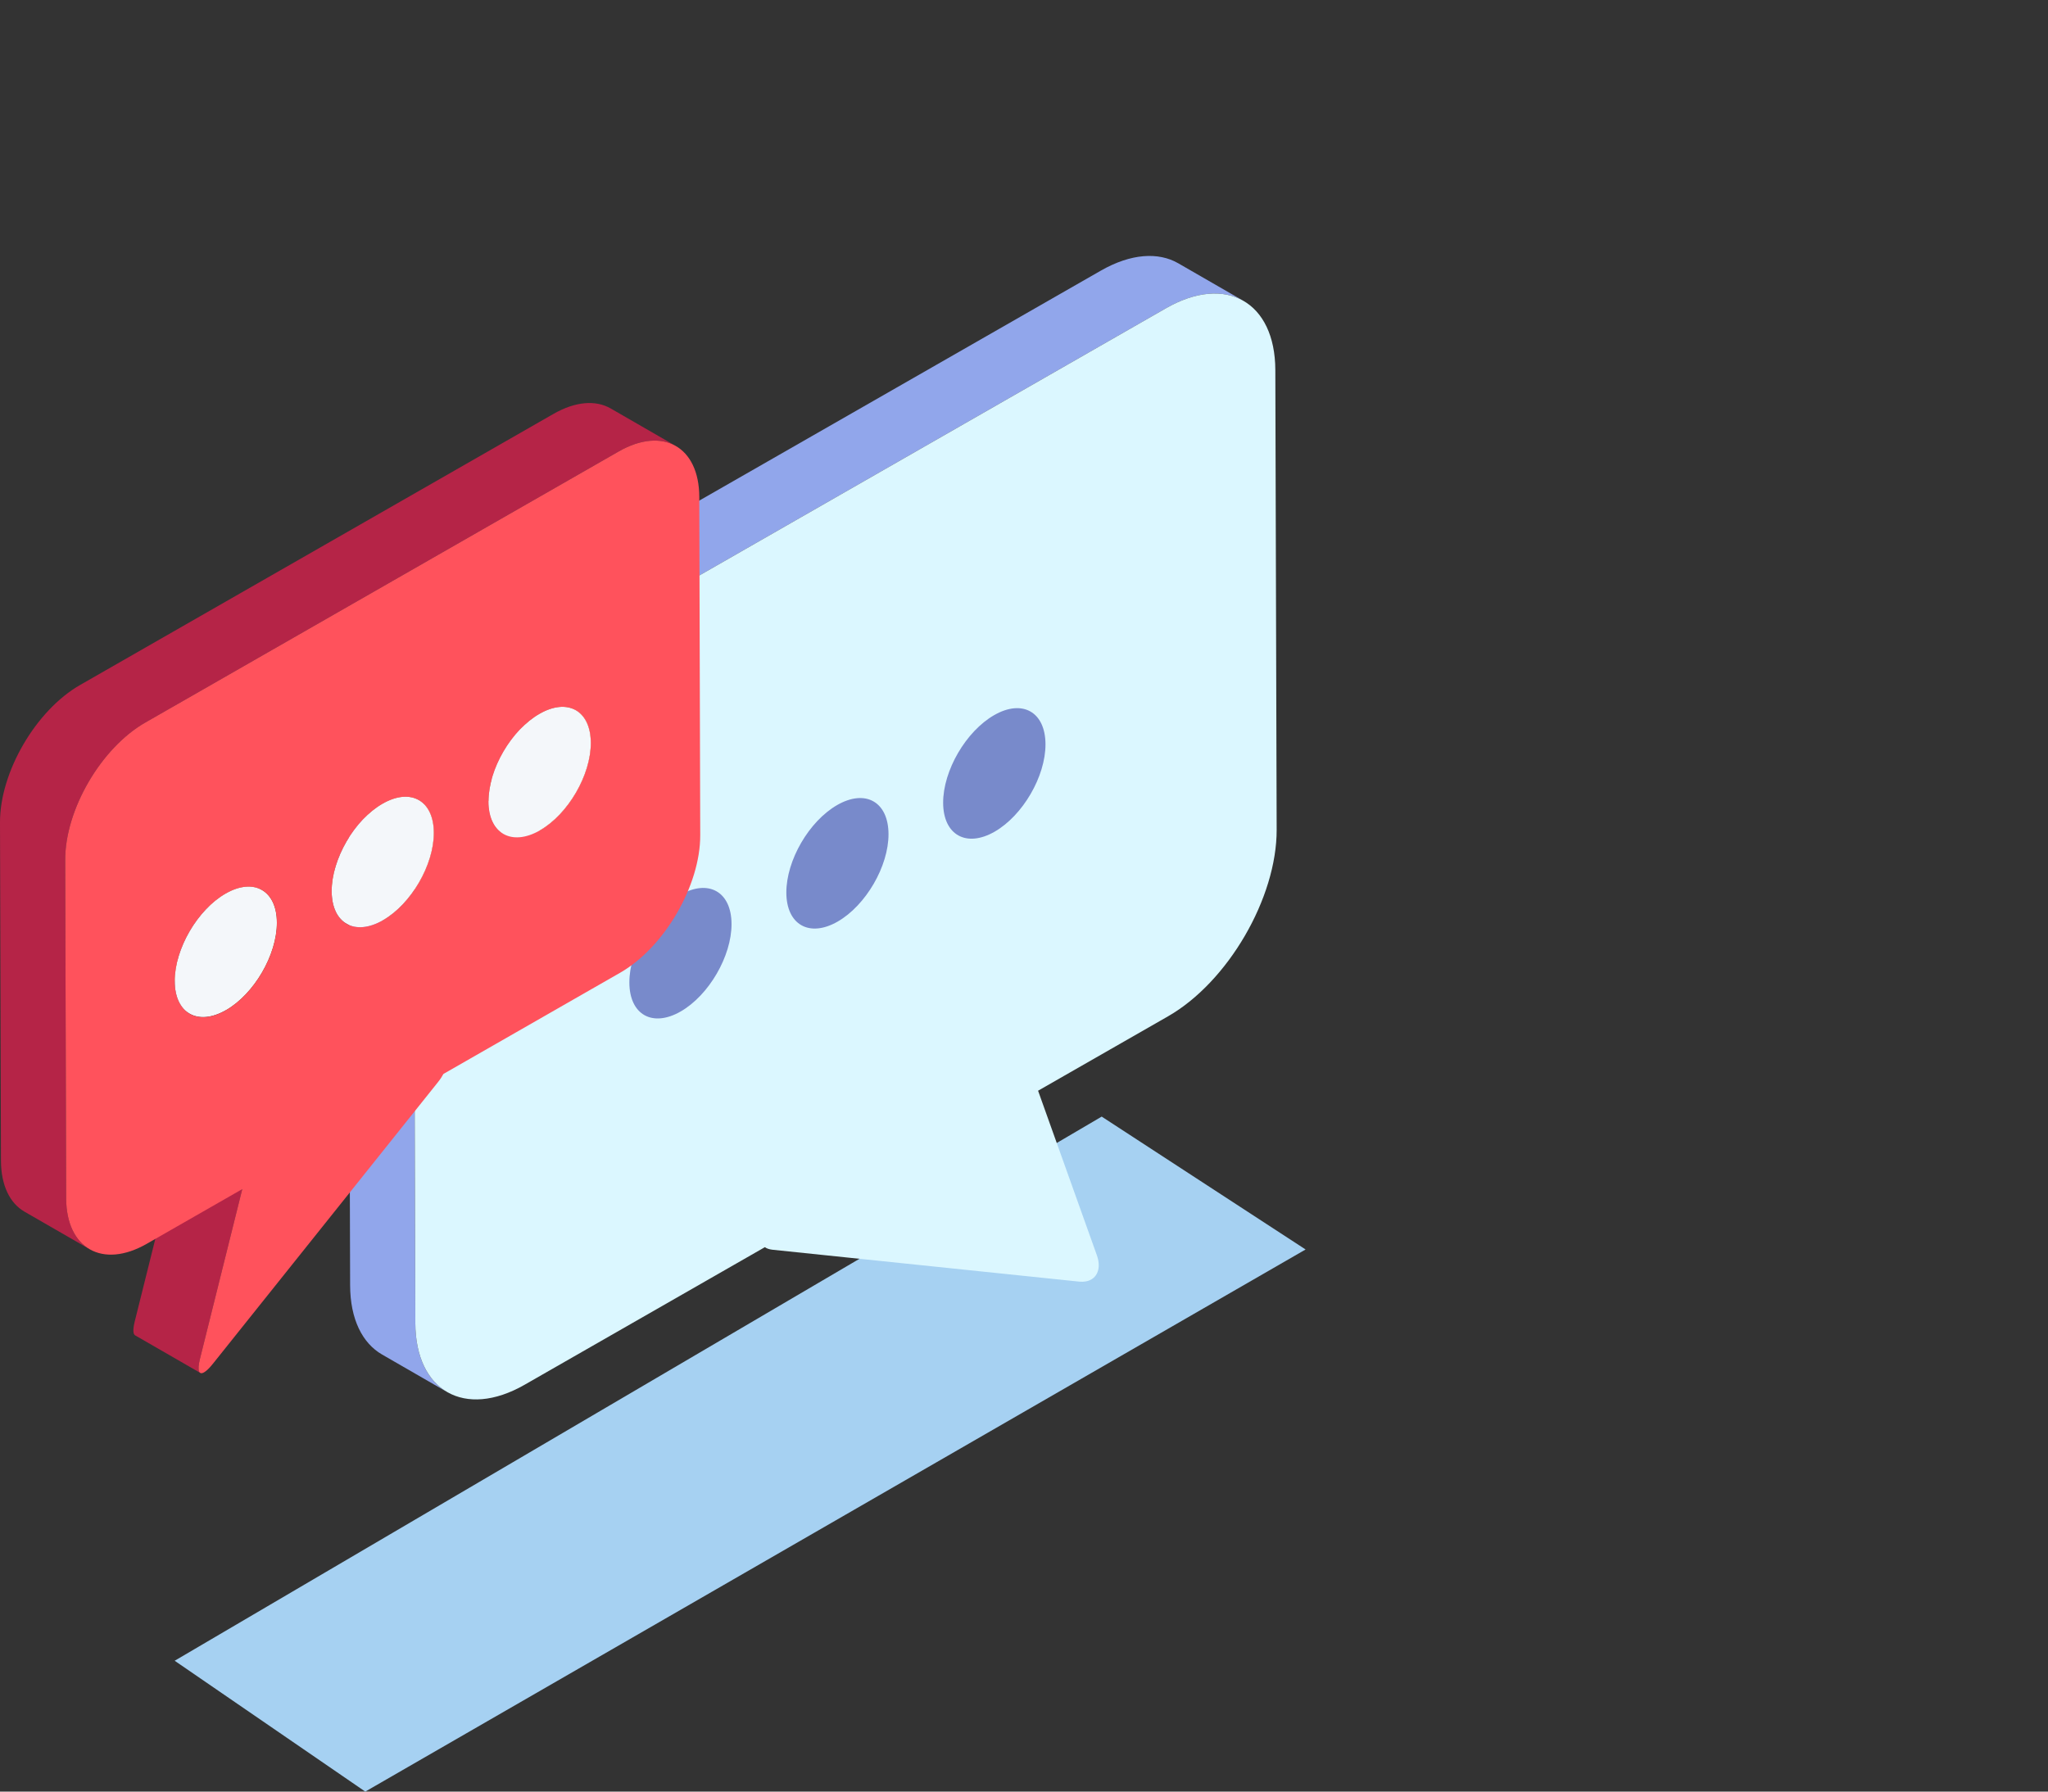
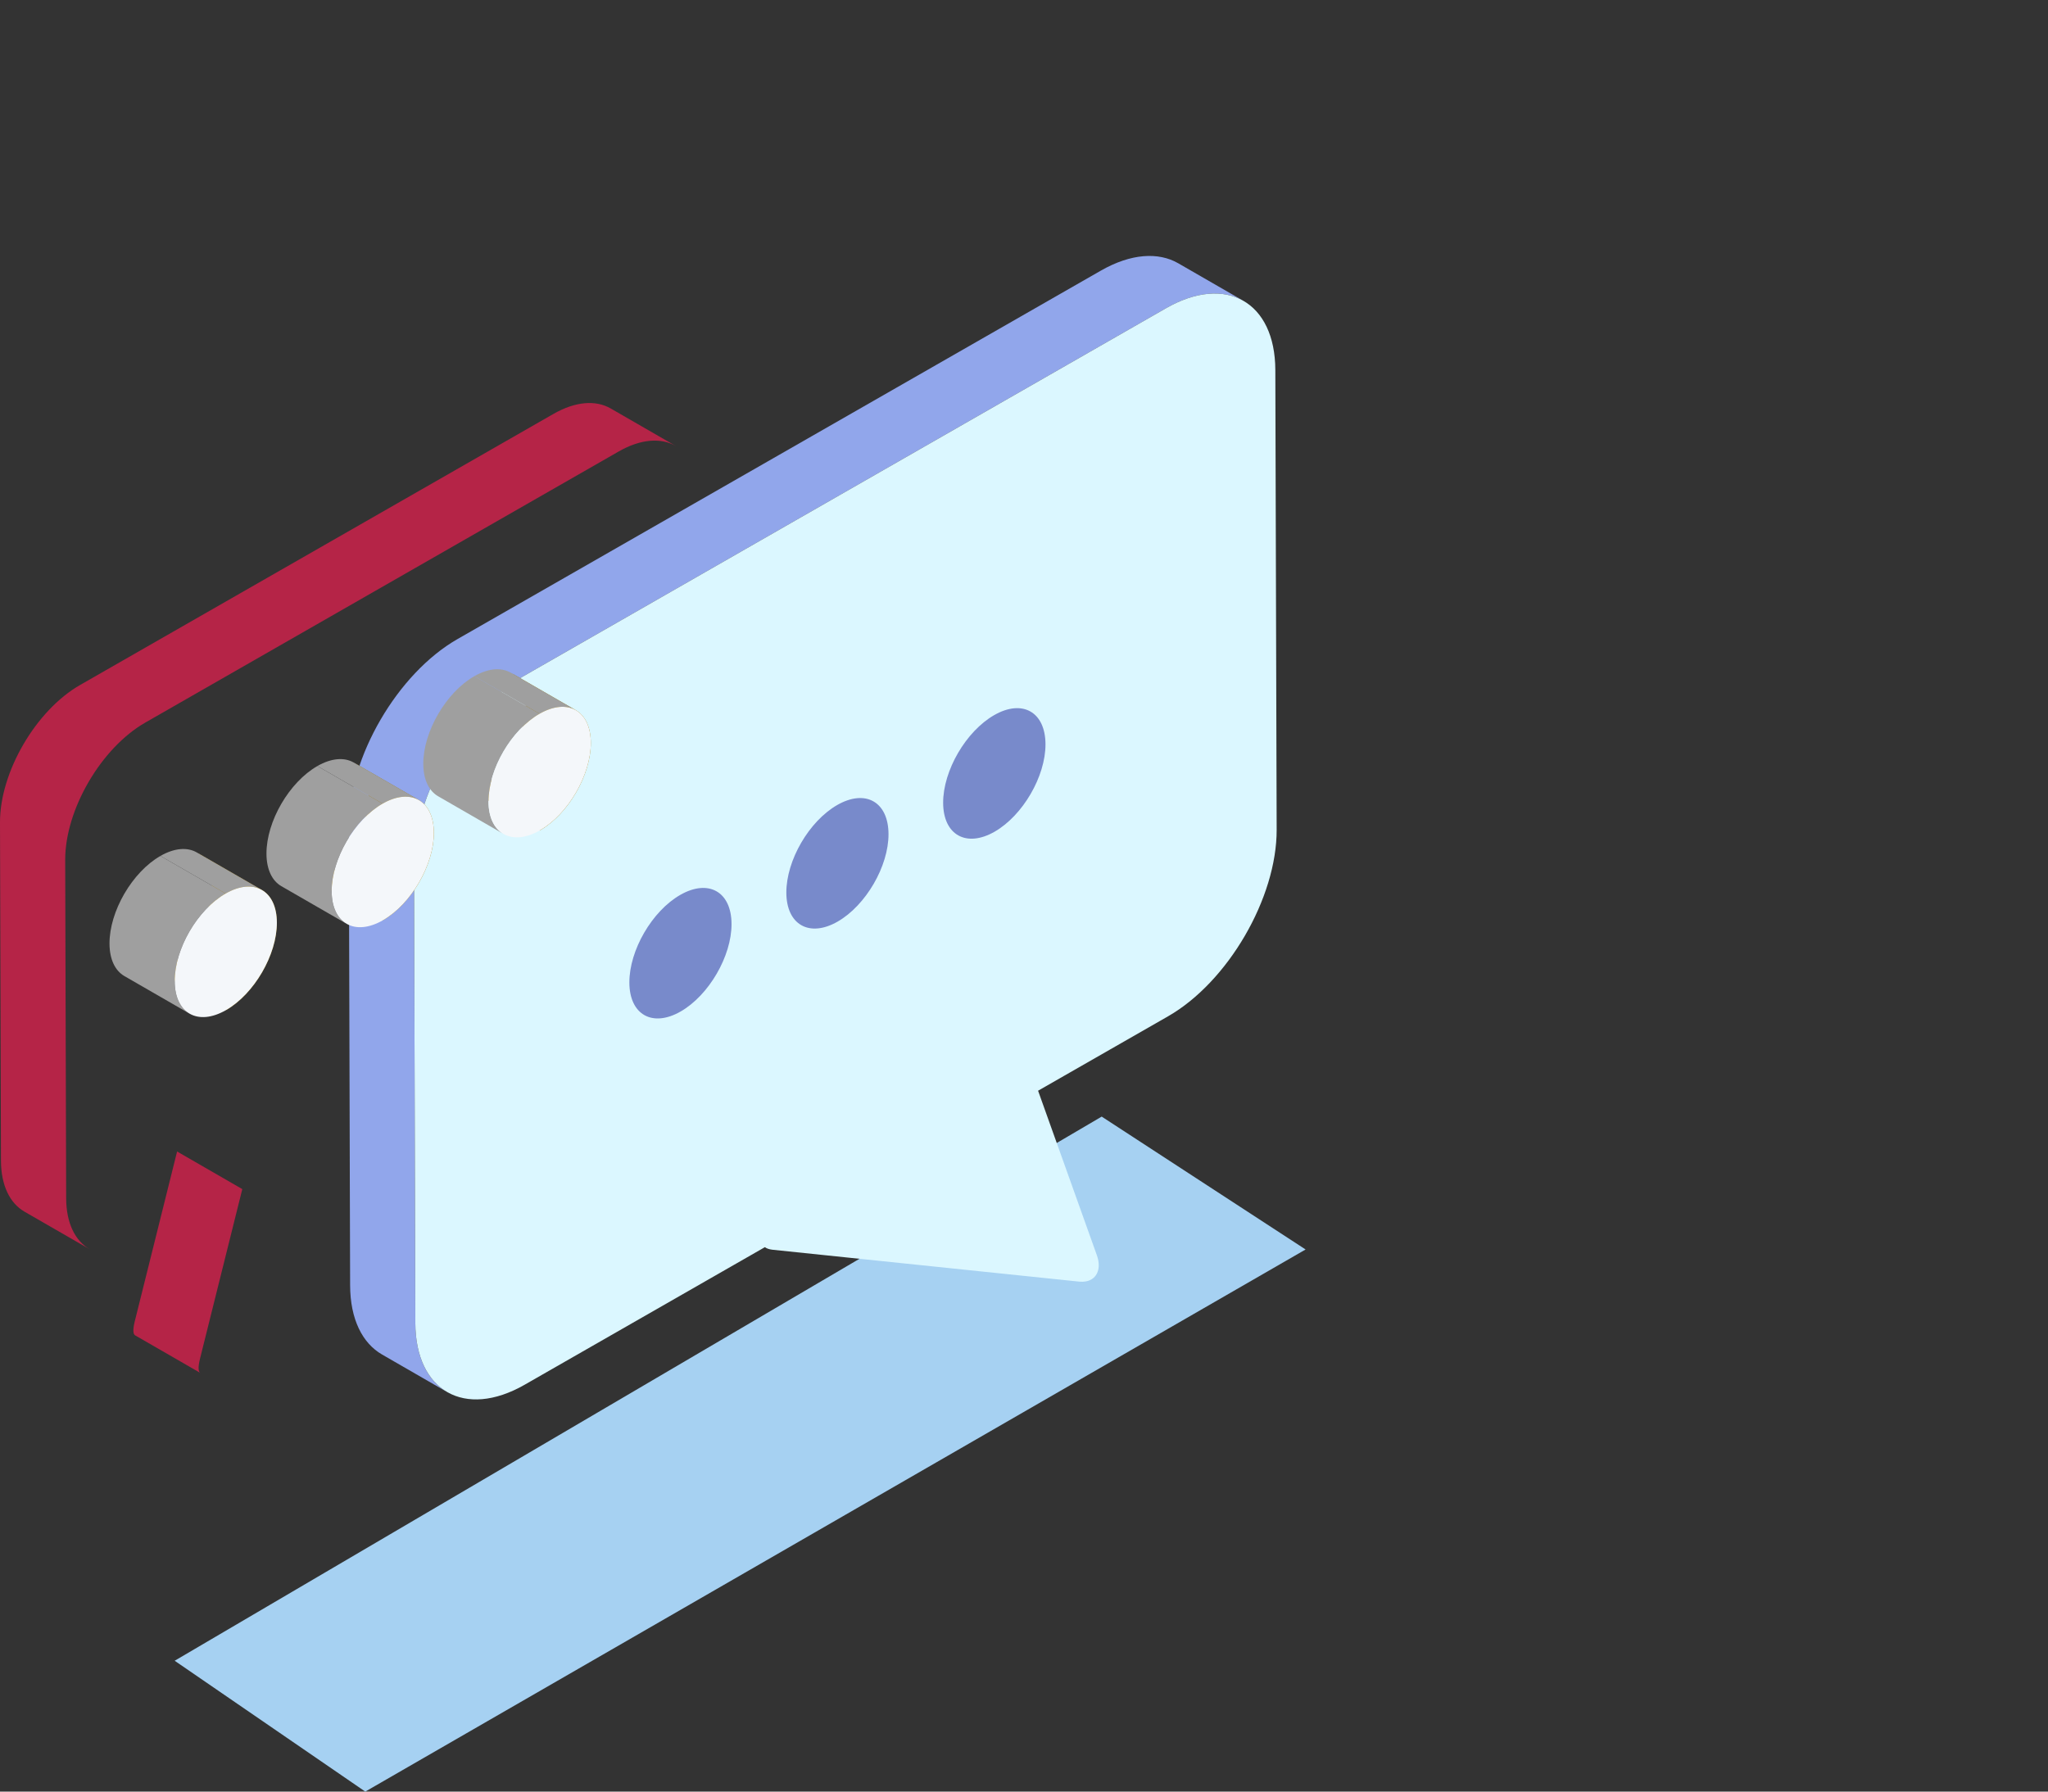
<svg xmlns="http://www.w3.org/2000/svg" width="160" height="140" fill="none">
  <rect width="100%" height="100%" fill="#333333" stroke="none" />
  <g clip-path="url(#clip0_730_1643)">
    <path d="M13.646 129.776l14.891 10.225L102 97.638 86.07 87.254l-72.424 42.522z" fill="#A6D1F2" />
    <path d="M59.758 97.456l-5.094-2.937c.023.019.05.036.077.051l5.094 2.937a.51.51 0 01-.077-.051z" fill="#8F2A1F" />
    <path d="M92.052 20.574C90.5 19.68 88.358 19.8 86 21.15L35.737 49.942c-4.684 2.682-8.502 9.244-8.486 14.583l.102 35.917c.008 2.647.96 4.518 2.493 5.402l5.094 2.938c-1.532-.884-2.485-2.756-2.493-5.403l-.102-35.918c-.016-5.339 3.802-11.9 8.486-14.582l50.263-28.791c2.356-1.35 4.5-1.471 6.051-.578l-5.093-2.936z" fill="#91A6EB" />
    <path d="M40.83 52.878c-4.683 2.682-8.5 9.244-8.485 14.583l.102 35.917c.016 5.326 3.858 7.511 8.542 4.829l18.769-10.751c.128.099.324.17.59.202l23.962 2.491c.375.038.695-.025.943-.166.552-.317.751-1.027.437-1.902L81.1 85.232l10.153-5.814c4.684-2.683 8.502-9.257 8.486-14.583l-.104-35.918c-.015-5.34-3.857-7.512-8.541-4.83L40.83 52.878z" fill="#DBF7FF" />
    <path d="M53.147 69.929c-2.204 1.262-3.985 4.325-3.978 6.85.007 2.512 1.801 3.525 4.004 2.263 2.204-1.262 3.985-4.325 3.978-6.836-.005-2.526-1.8-3.54-4.004-2.277zm12.264-7.025c-2.203 1.262-3.986 4.326-3.978 6.85.007 2.511 1.801 3.526 4.004 2.264 2.202-1.262 3.985-4.325 3.978-6.837-.007-2.525-1.801-3.539-4.004-2.277zm12.262-7.024c-2.204 1.262-3.996 4.33-3.99 6.856.008 2.513 1.813 3.52 4.017 2.257 2.204-1.262 3.986-4.325 3.979-6.836-.007-2.524-1.802-3.54-4.006-2.277z" fill="#788ACB" />
    <path d="M44.99 55.5l-5.094-2.938c.719.414 1.164 1.296 1.168 2.552.007 2.512-1.776 5.575-3.978 6.837l5.094 2.938c2.204-1.262 3.985-4.326 3.978-6.837-.004-1.256-.45-2.139-1.168-2.552z" fill="#9E7907" />
    <path d="M44.99 55.5l-5.094-2.936c-.726-.418-1.73-.359-2.837.275l5.094 2.936c1.108-.635 2.111-.694 2.837-.275z" fill="#9F9F9F" />
    <path d="M42.153 55.774l-5.094-2.937c-2.204 1.262-3.997 4.331-3.99 6.857.005 1.245.449 2.12 1.166 2.532l5.094 2.938c-.716-.414-1.162-1.289-1.166-2.532-.007-2.526 1.787-5.595 3.99-6.858z" fill="#9F9F9F" />
    <path d="M15.616 106.212L18.93 92.92l-5.094-2.938-3.313 13.293c-.15.617-.13.978.029 1.07l5.094 2.937c-.158-.091-.18-.453-.029-1.07z" fill="#B52447" />
    <path d="M32.727 62.523l-5.094-2.938c.719.414 1.164 1.296 1.169 2.553.007 2.512-1.776 5.574-3.979 6.836l5.094 2.938c2.204-1.262 3.986-4.325 3.978-6.837-.004-1.255-.45-2.137-1.168-2.552z" fill="#9E7907" />
    <path d="M32.727 62.523l-5.094-2.938c-.726-.418-1.73-.358-2.837.275l5.094 2.938c1.107-.634 2.111-.693 2.837-.275z" fill="#9F9F9F" />
    <path d="M29.89 62.798l-5.093-2.938c-2.204 1.262-3.986 4.326-3.979 6.85.003 1.248.449 2.126 1.166 2.54l5.094 2.937c-.718-.414-1.162-1.292-1.166-2.54-.007-2.524 1.775-5.587 3.979-6.849z" fill="#9F9F9F" />
    <path d="M29.89 62.798c-2.202 1.262-3.985 4.325-3.978 6.85.007 2.51 1.802 3.526 4.004 2.264 2.203-1.262 3.986-4.326 3.978-6.837-.007-2.524-1.8-3.539-4.003-2.277z" fill="#F4F7FA" />
    <path d="M20.464 69.548L15.37 66.61c.718.414 1.164 1.296 1.168 2.553.007 2.511-1.774 5.574-3.978 6.836l5.094 2.938c2.204-1.262 3.985-4.325 3.978-6.837-.005-1.256-.45-2.138-1.168-2.553z" fill="#9E7907" />
    <path d="M20.463 69.548L15.37 66.61c-.725-.418-1.73-.359-2.837.275l5.094 2.938c1.108-.634 2.112-.693 2.837-.275z" fill="#9F9F9F" />
    <path d="M17.627 69.822l-5.094-2.937c-2.202 1.262-3.985 4.325-3.978 6.85.004 1.247.448 2.125 1.165 2.539l5.094 2.937c-.717-.413-1.161-1.291-1.165-2.54-.007-2.523 1.775-5.587 3.978-6.849z" fill="#9F9F9F" />
    <path d="M17.627 69.823c-2.204 1.262-3.986 4.325-3.978 6.849.007 2.513 1.8 3.526 4.003 2.264 2.203-1.262 3.986-4.325 3.979-6.837-.006-2.524-1.8-3.538-4.004-2.276zm24.526-14.05c-2.204 1.263-3.997 4.331-3.99 6.857.007 2.513 1.813 3.52 4.017 2.257 2.204-1.262 3.985-4.325 3.978-6.837-.007-2.523-1.801-3.537-4.005-2.276z" fill="#F4F7FA" />
    <path d="M47.706 31.917c-1.144-.66-2.726-.57-4.465.426L6.255 53.528C2.805 55.504-.011 60.332 0 64.265L.075 90.7c.006 1.953.709 3.331 1.837 3.982l5.094 2.936c-1.128-.65-1.831-2.03-1.837-3.982l-.075-26.435c-.011-3.933 2.806-8.76 6.255-10.735L48.335 35.28c1.739-.997 3.321-1.086 4.465-.427l-5.094-2.937z" fill="#B52447" />
-     <path d="M48.335 35.28c3.449-1.976 6.285-.385 6.296 3.547l.075 26.434c.012 3.933-2.805 8.774-6.255 10.75l-13.808 7.91c-.104.19-.23.395-.426.64l-17.582 22.004c-.275.346-.508.569-.69.672-.403.232-.55-.125-.33-1.025l3.313-13.292-7.464 4.275c-3.45 1.976-6.285.372-6.296-3.56L5.094 67.2c-.012-3.933 2.806-8.76 6.255-10.736L48.335 35.28zm-6.156 29.61c2.204-1.262 3.986-4.326 3.979-6.837-.007-2.525-1.802-3.539-4.004-2.277-2.204 1.262-3.997 4.331-3.99 6.857.006 2.51 1.811 3.519 4.015 2.257zm-12.263 7.024c2.204-1.262 3.985-4.325 3.978-6.837-.007-2.525-1.801-3.539-4.004-2.276-2.204 1.261-3.985 4.325-3.978 6.849.007 2.511 1.801 3.526 4.004 2.264zm-12.262 7.023c2.204-1.262 3.985-4.325 3.978-6.837-.007-2.525-1.802-3.538-4.004-2.276-2.204 1.262-3.986 4.325-3.979 6.849.006 2.513 1.8 3.528 4.005 2.264z" fill="#FF525C" />
  </g>
  <defs>
    <clipPath id="clip0_730_1643">
      <path fill="#fff" d="M0 0h160v140H0z" />
    </clipPath>
  </defs>
</svg>